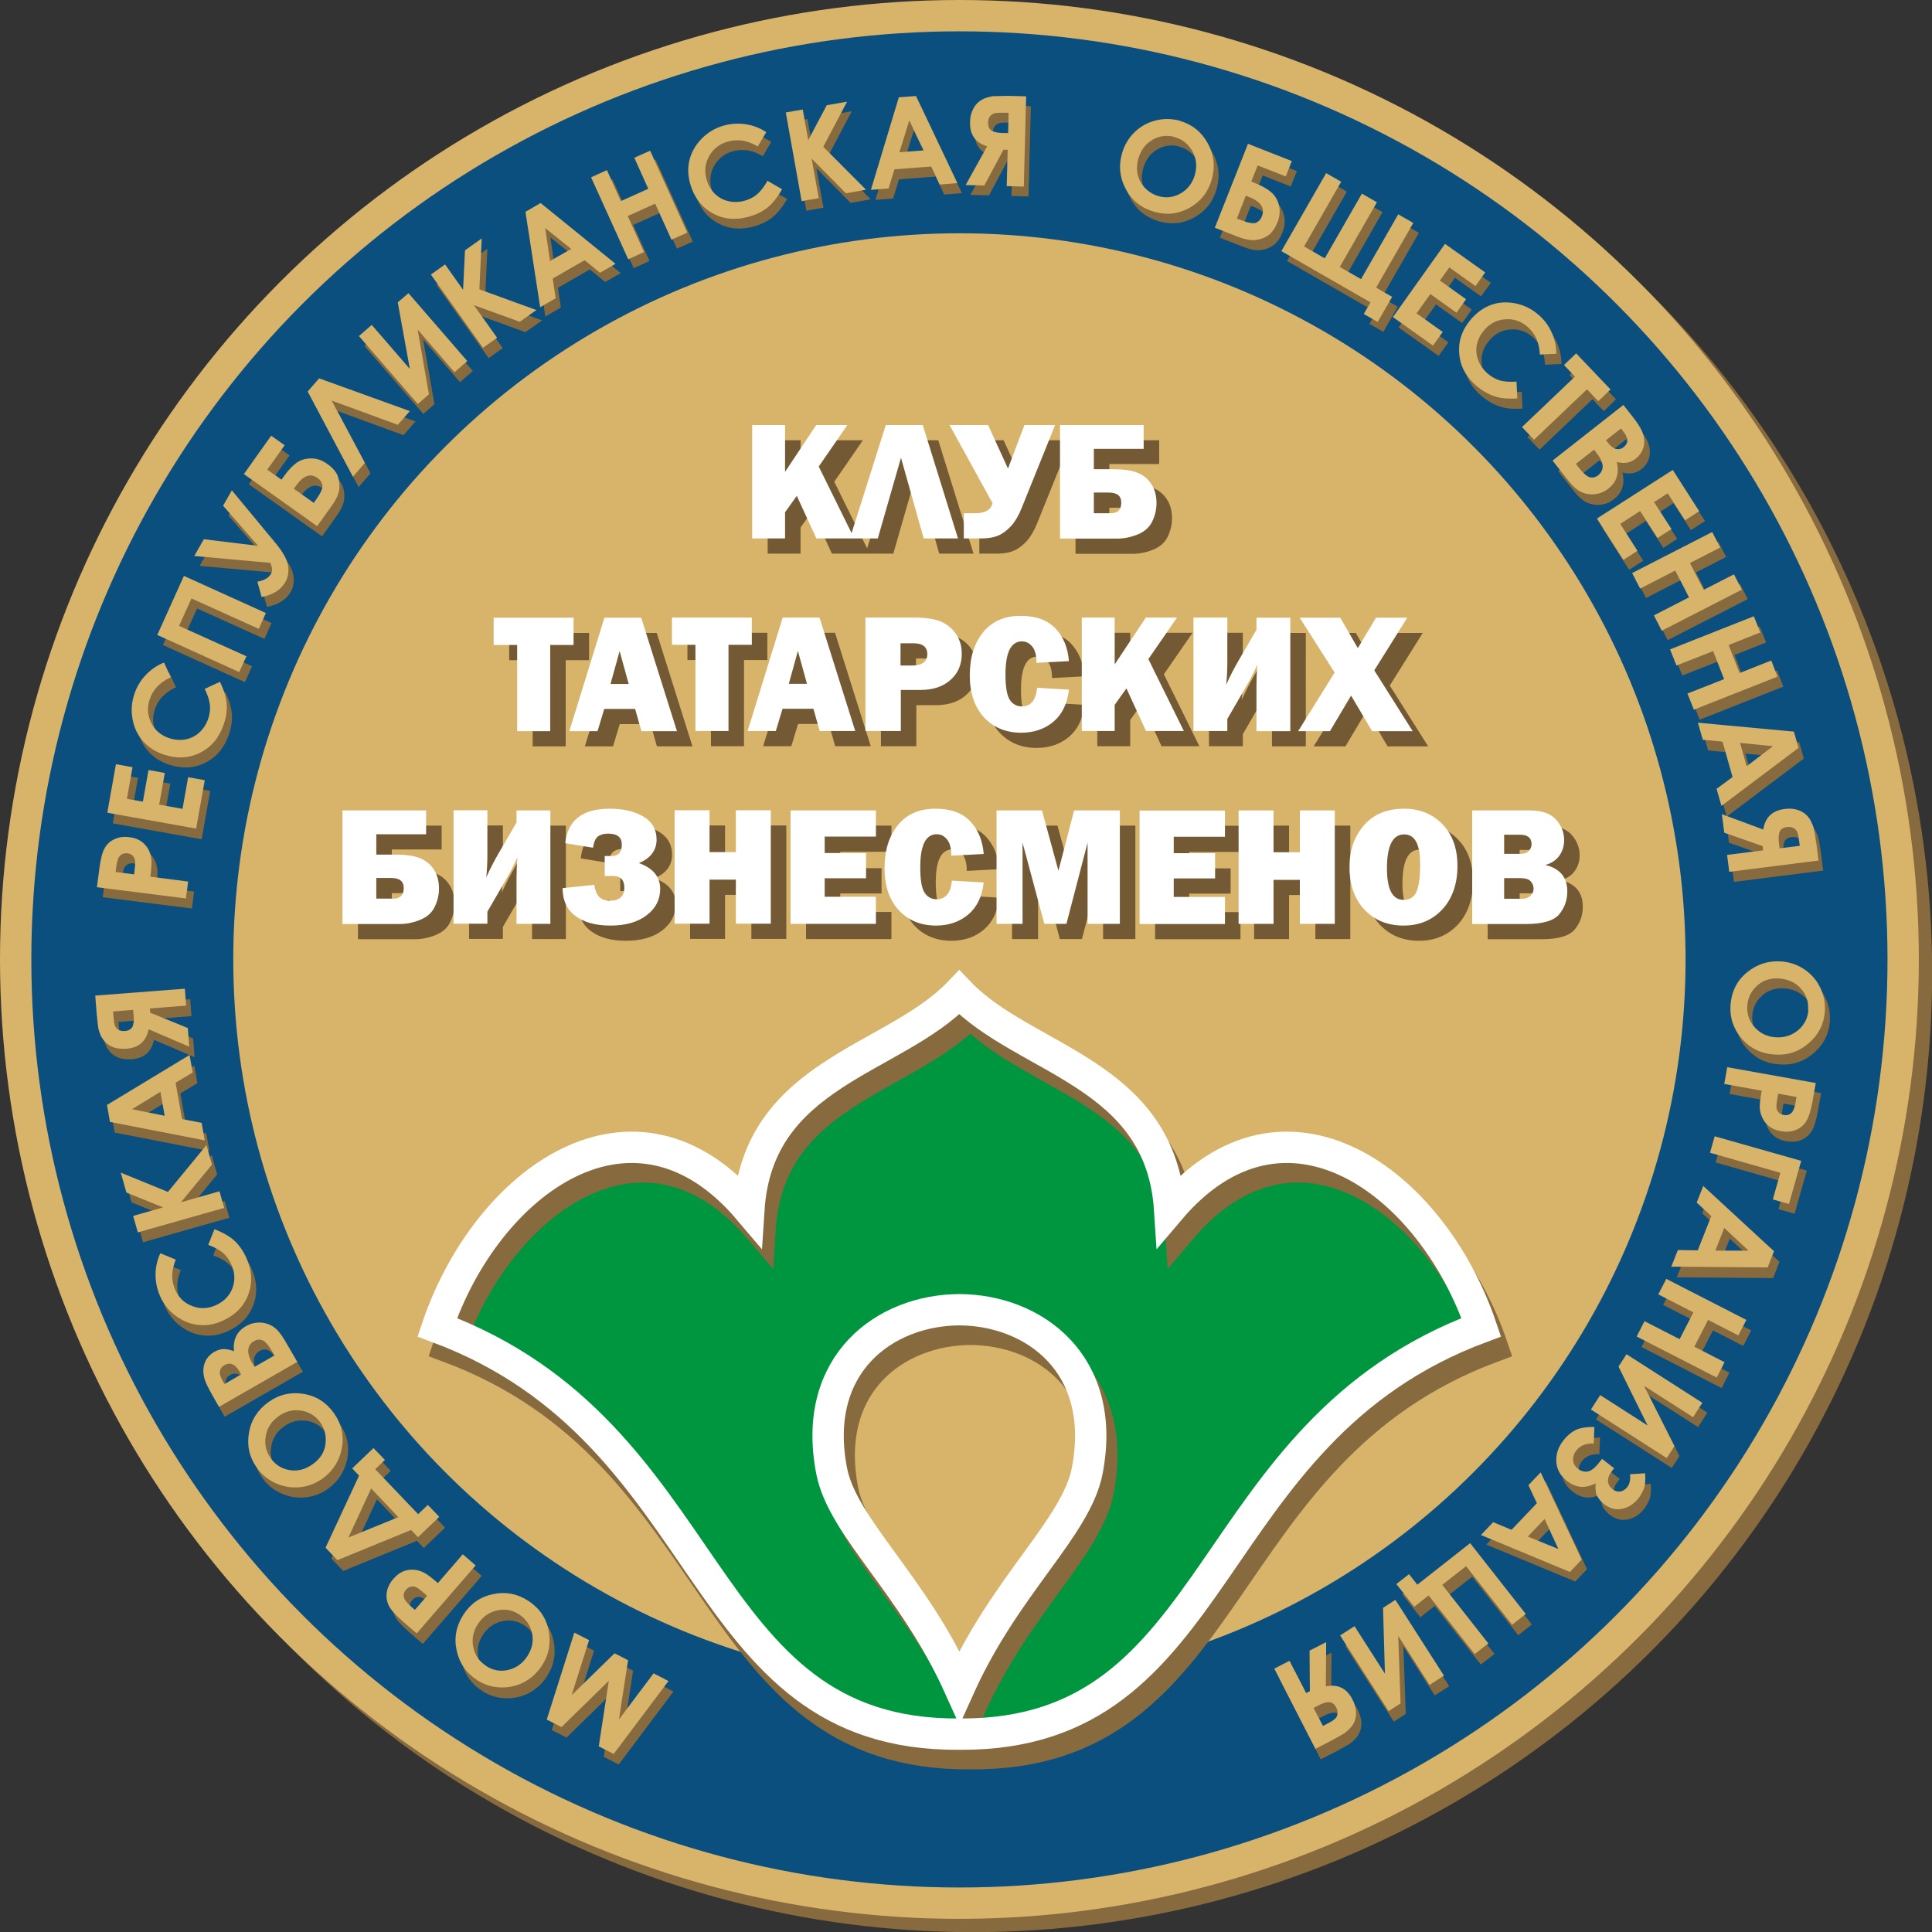
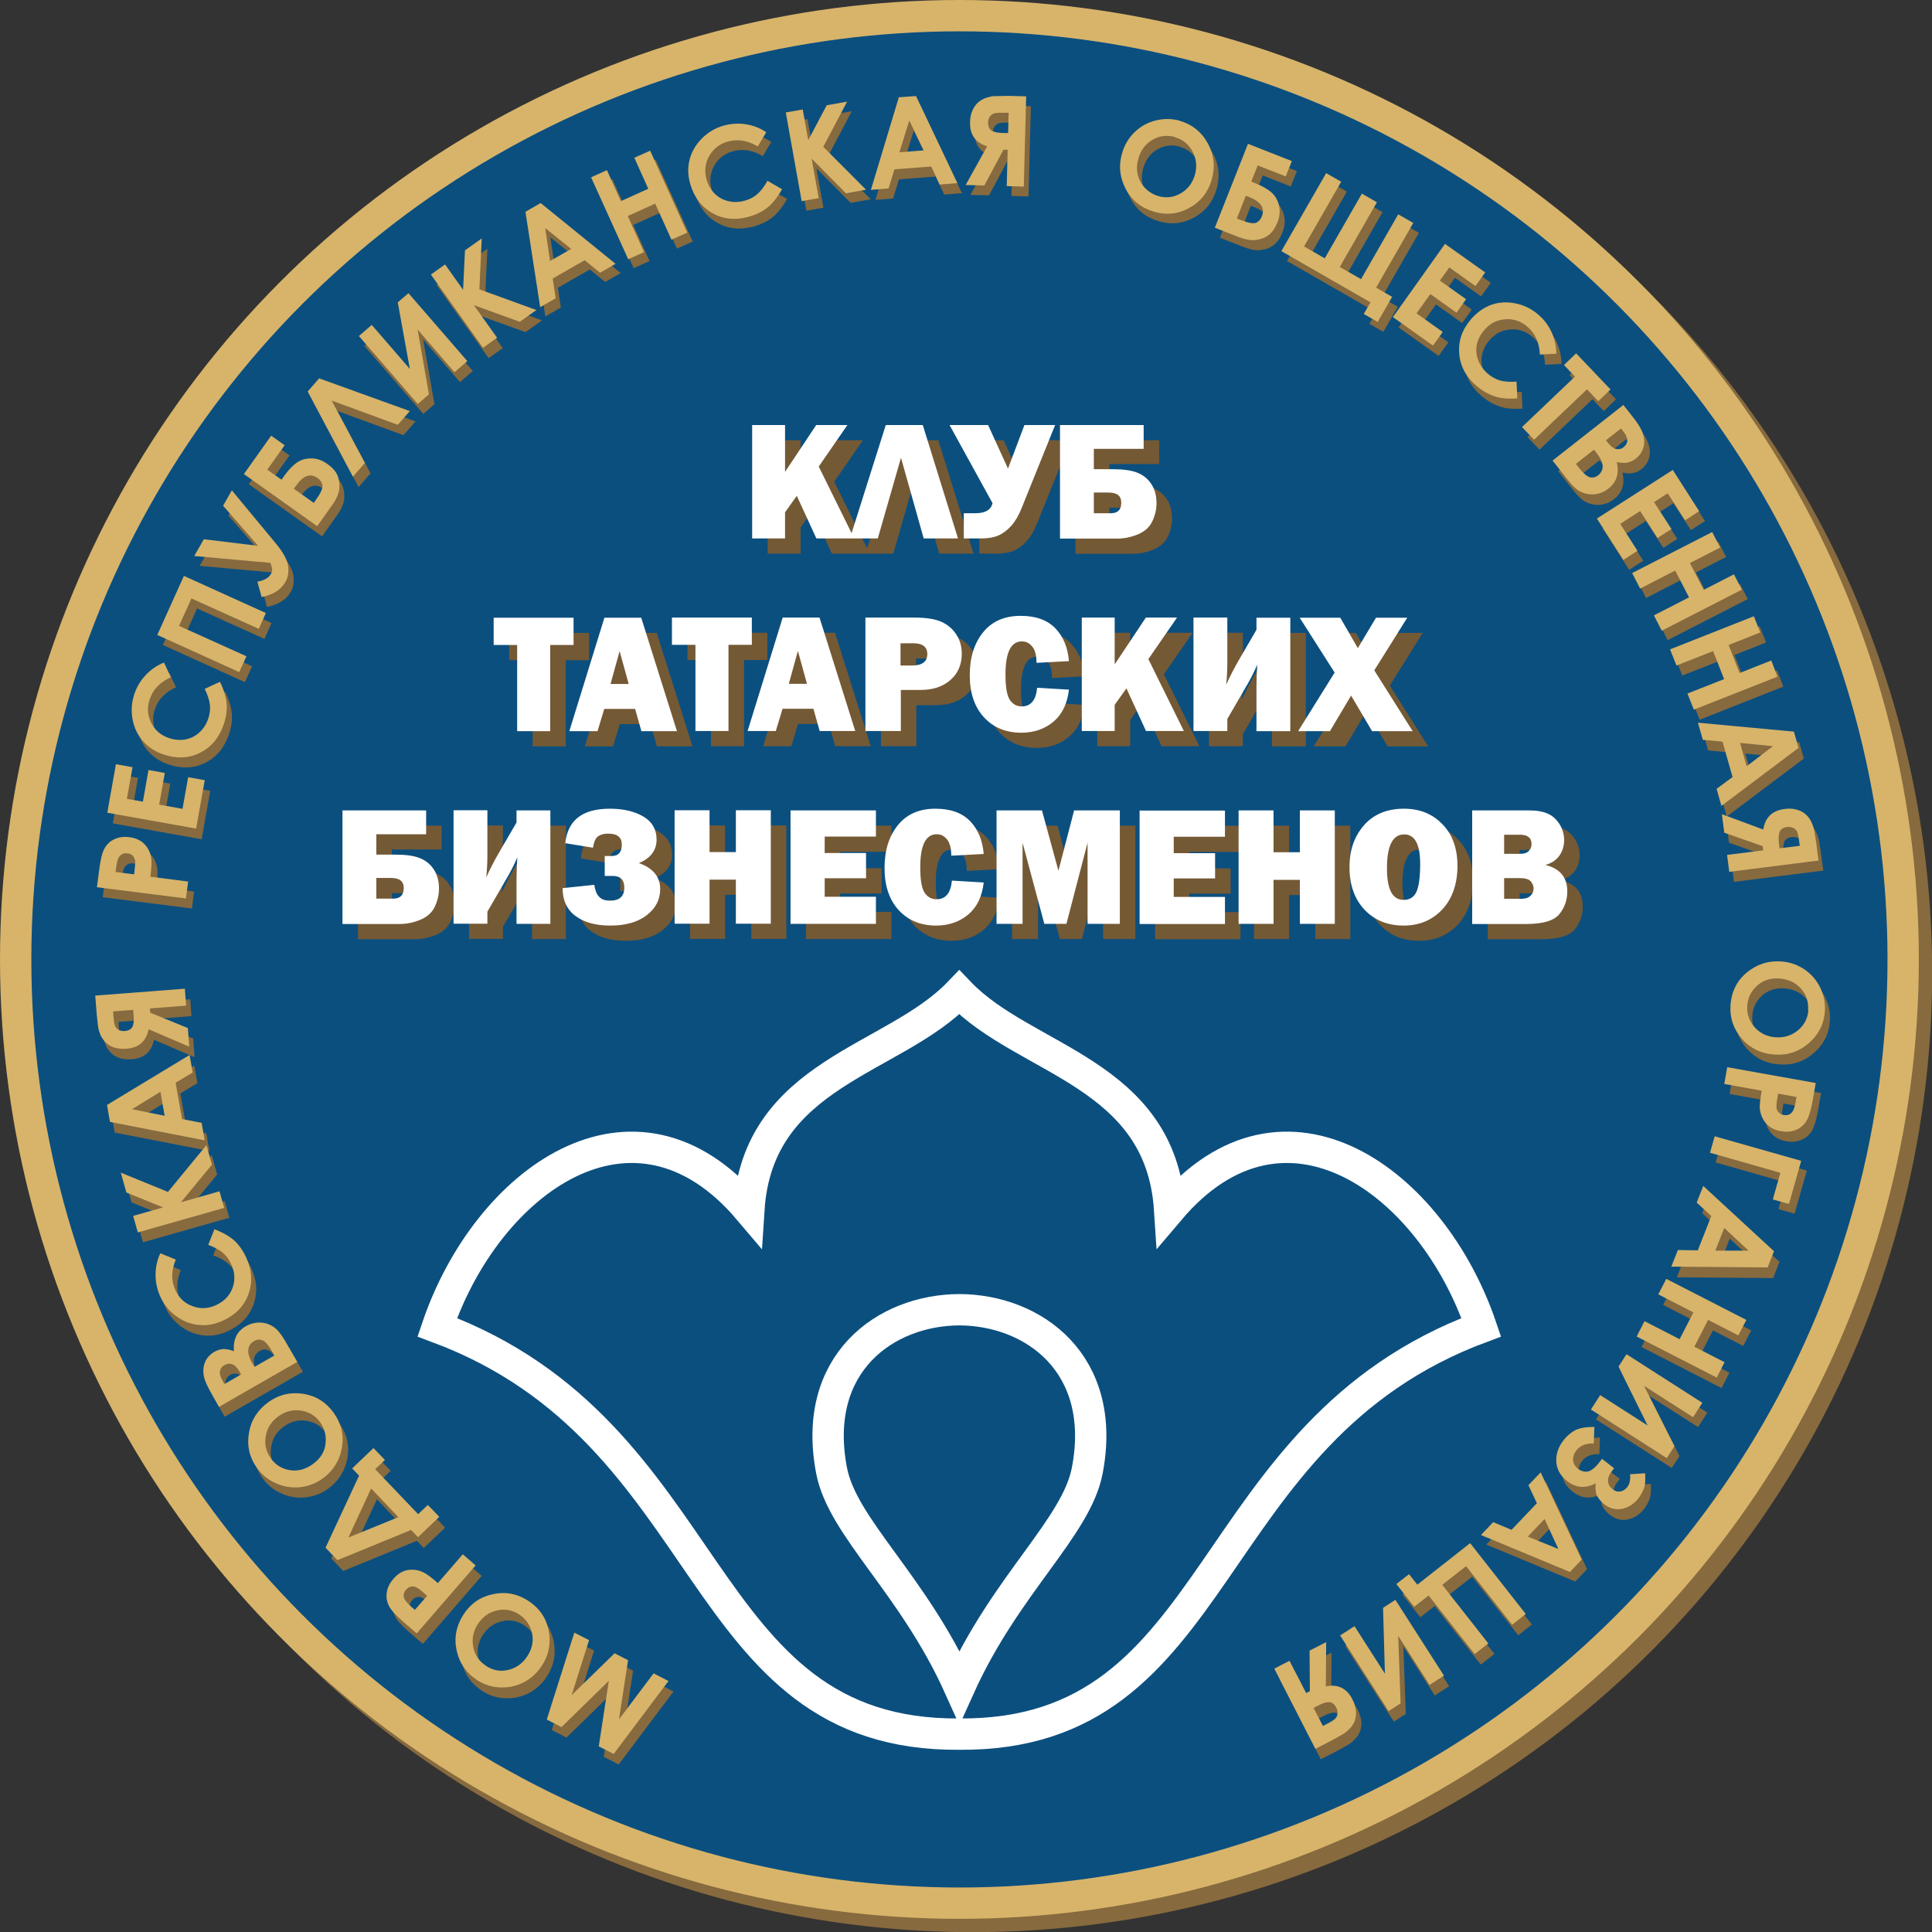
<svg xmlns="http://www.w3.org/2000/svg" id="_Слой_1" data-name="Слой 1" viewBox="0 0 123.32 123.32">
  <rect x="0" y="0" width="123.32" height="123.32" fill="#333333" stroke="none" />
  <defs>
    <style> .cls-1 { fill: #fff; } .cls-2 { stroke: #876a3e; } .cls-2, .cls-3, .cls-4, .cls-5 { stroke-miterlimit: 22.93; stroke-width: 2px; } .cls-2, .cls-4, .cls-5 { fill: none; } .cls-6 { fill: #876a3e; } .cls-3 { fill: #0b4f7f; } .cls-3, .cls-4 { stroke: #d7b46a; } .cls-7 { fill: #d7b46a; } .cls-8 { fill: #745935; } .cls-5 { stroke: #fff; } .cls-9 { fill: #00963f; fill-rule: evenodd; } </style>
  </defs>
  <circle class="cls-2" cx="61.8" cy="62.09" r="45.35" transform="translate(-9.69 112.72) rotate(-80.44)" />
  <circle class="cls-2" cx="62.09" cy="62.09" r="60.24" />
  <circle class="cls-3" cx="61.24" cy="61.24" r="60.24" />
-   <circle class="cls-7" cx="61.24" cy="61.24" r="45.35" />
-   <circle class="cls-4" cx="61.24" cy="61.24" r="45.35" />
-   <path class="cls-9" d="m61.95,111.94c-17.15.14-15.2-19.23-33.33-25.97,3.16-9.32,12.55-16.17,19.89-7.51.57-8.78,9.25-9.49,13.43-13.86,4.18,4.38,12.86,5.09,13.43,13.86,7.34-8.66,16.73-1.81,19.89,7.51-18.13,6.74-16.18,26.11-33.33,25.97Zm0-27.09c-4.74.02-9.47,3.44-8.16,10.27.7,3.64,5.2,7.24,8.16,13.81,2.96-6.56,7.46-10.17,8.16-13.81,1.31-6.82-3.42-10.25-8.16-10.27Z" />
-   <path class="cls-2" d="m61.95,111.94c-17.15.14-15.2-19.23-33.33-25.97,3.16-9.32,12.55-16.17,19.89-7.51.57-8.78,9.25-9.49,13.43-13.86,4.18,4.38,12.86,5.09,13.43,13.86,7.34-8.66,16.73-1.81,19.89,7.51-18.13,6.74-16.18,26.11-33.33,25.97Zm0-27.09c-4.74.02-9.47,3.44-8.16,10.27.7,3.64,5.2,7.24,8.16,13.81,2.96-6.56,7.46-10.17,8.16-13.81,1.31-6.82-3.42-10.25-8.16-10.27Z" />
  <path class="cls-8" d="m97,58.34h1.09c.27,0,.47-.07.6-.2.13-.13.19-.28.19-.45s-.06-.32-.18-.46c-.12-.14-.35-.21-.68-.21h-1.02v1.32Zm0-2.87h1.04c.26,0,.44-.07.55-.2.11-.13.16-.27.16-.42,0-.4-.25-.6-.75-.6h-1v1.22Zm-2.04,4.47v-7.24h3.68c.76,0,1.32.19,1.67.58.35.39.52.83.52,1.32,0,.36-.1.69-.3.98-.2.29-.5.49-.9.6.94.23,1.4.79,1.4,1.69,0,.54-.16,1.02-.5,1.44-.33.42-1.04.64-2.12.64h-3.45Zm-4.38-1.53c.38,0,.65-.16.81-.49.16-.33.25-.93.25-1.8,0-1.26-.34-1.89-1.02-1.89-.73,0-1.1.72-1.1,2.16,0,1.35.35,2.02,1.06,2.02Zm0,1.64c-1.02,0-1.85-.34-2.49-1.01-.64-.67-.96-1.58-.96-2.71s.31-1.97.92-2.68c.61-.7,1.47-1.06,2.55-1.06,1.01,0,1.83.33,2.47,1,.64.66.95,1.55.95,2.66s-.32,2.07-.96,2.76c-.64.69-1.47,1.04-2.48,1.04Zm-4.39-7.35v7.24h-2.23v-2.81h-1.68v2.81h-2.23v-7.24h2.23v2.67h1.68v-2.67h2.23Zm-7.01,5.52v1.73h-5.45v-7.24h5.45v1.67h-3.27v1.05h2.64v1.61h-2.64v1.18h3.27Zm-6.71-5.52v7.24h-2.06v-5.18l-1.35,5.18h-1.41l-1.39-5.18v5.18h-1.66v-7.24h2.9l1.05,3.85,1-3.85h2.92Zm-10.72,4.48l2.03.12c-.1.88-.42,1.56-.98,2.04-.56.47-1.25.71-2.06.71-.98,0-1.78-.33-2.38-.98-.6-.65-.91-1.55-.91-2.69s.29-2.05.86-2.75c.57-.7,1.37-1.04,2.39-1.04.96,0,1.69.26,2.21.79.51.53.8,1.23.87,2.1l-2.07.11c0-.48-.09-.83-.28-1.05-.18-.22-.4-.32-.65-.32-.7,0-1.05.7-1.05,2.11,0,.79.09,1.33.27,1.61.18.28.44.43.77.43.58,0,.91-.4.98-1.19Zm-4.85,1.03v1.73h-5.45v-7.24h5.45v1.67h-3.27v1.05h2.64v1.61h-2.64v1.18h3.27Zm-6.71-5.52v7.24h-2.23v-2.81h-1.68v2.81h-2.23v-7.24h2.23v2.67h1.68v-2.67h2.23Zm-13.29,4.97l2.02-.21c.06.36.16.62.32.77.15.16.38.24.68.24.62,0,.92-.28.92-.84,0-.49-.25-.74-.75-.74h-.5v-1.27h.44c.43,0,.65-.24.65-.73,0-.47-.29-.7-.88-.7-.26,0-.47.06-.63.17-.16.11-.27.35-.33.73l-1.77-.29c.16-1.47,1.1-2.2,2.84-2.2.85,0,1.56.16,2.13.49.57.33.86.83.86,1.49s-.38,1.19-1.13,1.49c.9.32,1.36.87,1.36,1.66,0,.66-.28,1.22-.85,1.66-.56.44-1.34.67-2.33.67-.93,0-1.67-.2-2.22-.61-.55-.4-.83-1-.83-1.78Zm-4.8,1.51v.76h-2.16v-7.24h2.16v2.9c0,.39-.02.84-.07,1.38.26-.58.53-1.09.79-1.54l1.14-1.96v-.77h2.16v7.24h-2.16v-2.87c0-.41.02-.87.05-1.37-.21.49-.47,1-.79,1.53l-1.13,1.95Zm-7.09-.84h1.08c.45,0,.67-.22.67-.67s-.27-.65-.82-.65h-.93v1.32Zm-2.16,1.61v-7.24h5.34v1.52h-3.18v1.3h1.2c.67,0,1.19.07,1.57.22.38.15.68.39.9.73.22.33.33.74.33,1.22,0,.4-.09.78-.27,1.16-.18.38-.49.65-.92.83-.44.18-.88.27-1.32.27h-3.65Zm67.97-19.55l-2.11,3.37,2.45,3.88h-2.59l-1.34-2.27-1.35,2.27h-2.03l2.33-3.74-2.23-3.5h2.59l1.12,1.94,1.16-1.94h2Zm-11.49,6.48v.76h-2.16v-7.24h2.16v2.9c0,.39-.02.84-.07,1.38.26-.58.53-1.09.79-1.54l1.14-1.96v-.77h2.16v7.24h-2.16v-2.87c0-.41.02-.87.05-1.37-.21.49-.47,1-.79,1.53l-1.13,1.95Zm-2.76.76h-2.43l-1.25-2.72-.75,1.05v1.67h-2.1v-7.24h2.1v2.99l1.99-2.99h1.99l-1.83,2.65,2.27,4.6Zm-9.38-2.76l2.03.12c-.1.89-.42,1.56-.98,2.04-.56.47-1.25.71-2.06.71-.98,0-1.78-.33-2.38-.98-.6-.65-.91-1.55-.91-2.69s.29-2.05.86-2.75c.57-.7,1.37-1.04,2.39-1.04.96,0,1.69.26,2.21.79.51.53.8,1.23.87,2.1l-2.07.11c0-.48-.09-.83-.28-1.05-.18-.22-.4-.32-.65-.32-.7,0-1.05.7-1.05,2.11,0,.79.09,1.33.27,1.61.18.28.44.43.77.43.58,0,.91-.4.98-1.19Zm-8.73-1.42h.74c.65,0,.98-.24.98-.73,0-.46-.3-.69-.9-.69h-.81v1.42Zm.03,1.55v2.63h-2.26v-7.24h3.09c.77,0,1.36.09,1.76.27.4.18.72.45.95.81.24.36.35.77.35,1.23,0,.69-.24,1.25-.72,1.67-.48.43-1.12.64-1.92.64h-1.26Zm-7.15-.38h1.16l-.58-2.1-.58,2.1Zm1.97,3.01l-.4-1.42h-1.97l-.43,1.42h-1.8l2.24-7.24h2.35l2.28,7.24h-2.27Zm-5.82-5.5v5.5h-2.11v-5.5h-1.5v-1.74h5.1v1.74h-1.5Zm-7.53,2.5h1.16l-.58-2.1-.58,2.1Zm1.97,3.01l-.4-1.42h-1.97l-.43,1.42h-1.8l2.24-7.24h2.35l2.28,7.24h-2.27Zm-5.82-5.5v5.5h-2.11v-5.5h-1.5v-1.74h5.1v1.74h-1.5Zm34.7-8.41h1.08c.44,0,.67-.22.67-.67s-.27-.65-.82-.65h-.93v1.32Zm-2.16,1.61v-7.24h5.34v1.52h-3.18v1.3h1.2c.67,0,1.19.07,1.57.22.38.15.68.39.9.73.22.33.33.74.33,1.22,0,.4-.09.78-.27,1.16-.18.38-.49.65-.92.83-.44.18-.88.27-1.32.27h-3.65Zm-4.3-2.24l-2.75-5h2.46l1.27,2.78,1.05-2.78h1.96l-2.13,5.28c-.19.48-.41.86-.66,1.14-.25.28-.52.49-.81.62-.29.13-.67.2-1.11.2h-1.12v-1.61h.74c.62,0,.99-.21,1.09-.63Zm-7.33,2.24h-1.78l2.29-7.24h2.36l2.25,7.24h-2.19l-1.45-5.15-1.48,5.15Zm-1.49,0h-2.43l-1.25-2.72-.75,1.05v1.67h-2.1v-7.24h2.1v2.99l1.99-2.99h1.99l-1.83,2.65,2.27,4.6Z" />
  <path class="cls-1" d="m96.01,57.37h1.09c.27,0,.47-.07.6-.2.13-.13.19-.28.19-.45s-.06-.32-.18-.46c-.12-.14-.35-.21-.68-.21h-1.02v1.32Zm0-2.87h1.04c.26,0,.44-.07.55-.2.11-.13.16-.27.16-.42,0-.4-.25-.6-.75-.6h-1v1.22Zm-2.04,4.47v-7.24h3.68c.76,0,1.32.19,1.67.58.35.39.52.83.52,1.32,0,.36-.1.69-.3.98-.2.29-.5.49-.9.6.94.23,1.4.79,1.4,1.69,0,.54-.16,1.02-.5,1.44-.33.42-1.04.64-2.12.64h-3.45Zm-4.38-1.53c.38,0,.65-.16.81-.49.16-.33.25-.93.25-1.8,0-1.26-.34-1.89-1.02-1.89-.73,0-1.1.72-1.1,2.16,0,1.35.35,2.02,1.06,2.02Zm0,1.64c-1.02,0-1.85-.34-2.49-1.01-.64-.68-.96-1.58-.96-2.71s.31-1.97.92-2.68c.61-.7,1.47-1.06,2.55-1.06,1.01,0,1.83.33,2.47,1,.64.66.95,1.55.95,2.66s-.32,2.07-.96,2.76c-.64.69-1.47,1.04-2.48,1.04Zm-4.39-7.35v7.24h-2.23v-2.81h-1.68v2.81h-2.23v-7.24h2.23v2.67h1.68v-2.67h2.23Zm-7.01,5.52v1.73h-5.45v-7.24h5.45v1.67h-3.27v1.05h2.64v1.61h-2.64v1.18h3.27Zm-6.71-5.52v7.24h-2.06v-5.18l-1.35,5.18h-1.41l-1.39-5.18v5.18h-1.66v-7.24h2.9l1.05,3.85,1-3.85h2.92Zm-10.72,4.48l2.03.12c-.1.89-.42,1.56-.98,2.04-.56.47-1.25.71-2.06.71-.98,0-1.78-.33-2.38-.98-.6-.65-.91-1.55-.91-2.69s.29-2.05.86-2.75c.57-.7,1.37-1.04,2.39-1.04.96,0,1.69.26,2.21.79.51.53.8,1.23.87,2.1l-2.07.11c0-.48-.09-.83-.28-1.05-.18-.22-.4-.32-.65-.32-.7,0-1.05.7-1.05,2.11,0,.79.09,1.33.27,1.61.18.28.44.43.77.43.58,0,.91-.4.98-1.19Zm-4.85,1.03v1.73h-5.45v-7.24h5.45v1.67h-3.27v1.05h2.64v1.61h-2.64v1.18h3.27Zm-6.71-5.52v7.24h-2.23v-2.81h-1.68v2.81h-2.23v-7.24h2.23v2.67h1.68v-2.67h2.23Zm-13.29,4.97l2.02-.21c.06.36.16.62.32.77.15.16.38.24.68.24.62,0,.92-.28.92-.84,0-.49-.25-.74-.75-.74h-.5v-1.27h.44c.43,0,.65-.24.65-.73,0-.47-.29-.7-.88-.7-.26,0-.47.06-.63.17-.16.11-.27.35-.33.73l-1.77-.29c.16-1.47,1.1-2.2,2.84-2.2.85,0,1.56.16,2.13.49.57.33.86.83.86,1.49s-.38,1.19-1.13,1.49c.9.32,1.36.87,1.36,1.66,0,.66-.28,1.22-.85,1.66-.56.44-1.34.67-2.33.67-.93,0-1.67-.2-2.22-.61-.55-.4-.83-1-.83-1.78Zm-4.8,1.51v.76h-2.16v-7.24h2.16v2.9c0,.39-.02.84-.07,1.38.26-.58.53-1.09.79-1.54l1.14-1.96v-.77h2.16v7.24h-2.16v-2.87c0-.41.02-.87.05-1.37-.21.49-.47,1-.79,1.53l-1.13,1.95Zm-7.09-.84h1.08c.44,0,.67-.22.67-.67s-.27-.65-.82-.65h-.93v1.32Zm-2.16,1.61v-7.24h5.34v1.52h-3.18v1.3h1.2c.67,0,1.19.07,1.57.22.38.15.68.39.9.73.22.33.33.74.33,1.22,0,.4-.09.78-.27,1.16-.18.38-.49.65-.92.83-.44.18-.88.27-1.32.27h-3.65Zm67.97-19.55l-2.11,3.37,2.45,3.88h-2.59l-1.34-2.27-1.35,2.27h-2.03l2.33-3.74-2.23-3.5h2.59l1.12,1.94,1.16-1.94h2.01Zm-11.49,6.48v.76h-2.16v-7.24h2.16v2.9c0,.39-.02.84-.07,1.38.26-.58.53-1.09.79-1.54l1.14-1.96v-.77h2.16v7.24h-2.16v-2.87c0-.41.02-.87.05-1.37-.21.49-.47,1-.79,1.53l-1.13,1.95Zm-2.76.76h-2.43l-1.25-2.72-.75,1.05v1.67h-2.1v-7.24h2.1v2.99l1.99-2.99h1.99l-1.83,2.65,2.27,4.6Zm-9.38-2.76l2.03.12c-.1.88-.42,1.56-.98,2.04-.56.47-1.25.71-2.06.71-.98,0-1.78-.33-2.38-.98-.6-.65-.91-1.55-.91-2.69s.29-2.05.86-2.75c.57-.7,1.37-1.04,2.39-1.04.96,0,1.69.26,2.21.79.51.53.8,1.23.87,2.1l-2.07.11c0-.48-.09-.83-.28-1.05-.18-.22-.4-.32-.65-.32-.7,0-1.05.7-1.05,2.11,0,.79.09,1.33.27,1.61.18.28.44.43.77.43.58,0,.91-.4.98-1.19Zm-8.73-1.42h.74c.65,0,.98-.24.98-.73,0-.46-.3-.69-.9-.69h-.81v1.42Zm.03,1.55v2.63h-2.26v-7.24h3.09c.77,0,1.36.09,1.76.27.4.18.72.45.95.81.24.36.35.77.35,1.23,0,.69-.24,1.25-.72,1.67-.48.43-1.12.64-1.92.64h-1.26Zm-7.15-.38h1.16l-.58-2.1-.58,2.1Zm1.97,3.01l-.4-1.42h-1.97l-.43,1.42h-1.8l2.24-7.24h2.35l2.28,7.24h-2.27Zm-5.82-5.5v5.5h-2.11v-5.5h-1.5v-1.74h5.1v1.74h-1.5Zm-7.53,2.5h1.16l-.58-2.1-.58,2.1Zm1.97,3.01l-.4-1.42h-1.97l-.43,1.42h-1.8l2.24-7.24h2.35l2.28,7.24h-2.27Zm-5.82-5.5v5.5h-2.11v-5.5h-1.5v-1.74h5.1v1.74h-1.5Zm34.7-8.41h1.08c.45,0,.67-.22.67-.67s-.27-.65-.82-.65h-.93v1.32Zm-2.16,1.61v-7.24h5.34v1.52h-3.18v1.3h1.2c.67,0,1.19.07,1.57.22.38.15.68.39.9.73.22.33.33.74.33,1.22,0,.4-.09.78-.27,1.16-.18.38-.49.65-.92.83-.44.18-.88.27-1.32.27h-3.65Zm-4.3-2.24l-2.75-5h2.46l1.27,2.78,1.05-2.78h1.96l-2.13,5.28c-.19.48-.41.86-.66,1.14-.25.28-.52.49-.81.62-.29.13-.67.2-1.11.2h-1.12v-1.61h.74c.62,0,.99-.21,1.09-.63Zm-7.33,2.24h-1.78l2.29-7.24h2.36l2.25,7.24h-2.19l-1.45-5.15-1.48,5.15Zm-1.49,0h-2.43l-1.25-2.72-.75,1.05v1.67h-2.1v-7.24h2.1v2.99l1.99-2.99h1.99l-1.83,2.65,2.27,4.6Z" />
  <path class="cls-5" d="m61.24,110.69c-17.15.14-15.2-19.23-33.33-25.97,3.16-9.32,12.55-16.17,19.89-7.51.57-8.78,9.25-9.49,13.43-13.86,4.18,4.38,12.86,5.09,13.43,13.86,7.34-8.66,16.73-1.81,19.89,7.51-18.13,6.74-16.18,26.11-33.33,25.97Zm0-27.09c-4.74.02-9.47,3.44-8.16,10.27.7,3.64,5.2,7.24,8.16,13.81,2.96-6.56,7.46-10.17,8.16-13.81,1.31-6.82-3.42-10.25-8.16-10.27Z" />
  <path class="cls-6" d="m99.82,99.5l-.89-1.93-1.07,1.12,1.97.8Zm1.49.65l-.76.8-5.68-2.36.78-.82,1.17.49,1.62-1.7-.54-1.15.78-.82,2.62,5.57Zm.79-7.33c-.5-.02-.86.12-1.11.43-.16.2-.23.41-.22.63.02.22.12.4.31.55.19.15.39.21.61.18.22-.03.48-.23.78-.62l.15-.19.77.6-.14.18c-.18.23-.26.44-.25.64.01.2.11.37.28.51.16.13.33.18.5.15.17-.02.32-.12.45-.28.15-.19.21-.46.18-.82l.96-.06c.03.46,0,.81-.1,1.03-.1.22-.2.41-.32.56-.29.37-.64.59-1.05.68-.41.08-.8-.02-1.16-.31-.16-.13-.3-.28-.41-.46-.11-.18-.15-.46-.12-.86-.65.35-1.26.3-1.83-.15-.42-.33-.65-.74-.68-1.22-.03-.48.12-.95.47-1.39.22-.28.47-.49.74-.63.28-.14.68-.21,1.22-.21l-.04,1.03Zm4.61.88l-4.84-3.1.59-.92,3.03,1.94-1.86-3.76.51-.79,4.84,3.1-.59.92-3.13-2,1.94,3.85-.49.76Zm5.07-8.78l-.51.99-1.93-.99-.88,1.71,1.93.99-.5.98-5.11-2.62.5-.98,2.24,1.15.88-1.71-2.24-1.15.51-.99,5.11,2.62Zm.18-4.41l-1.55-1.45-.57,1.45h2.12Zm1.62.05l-.4,1.02-6.15-.05.42-1.06,1.27.02.86-2.19-.93-.86.42-1.06,4.53,4.18Zm1.75-5.84l-.78,2.75-1.03-.29.48-1.7-4.49-1.28.3-1.05,5.53,1.57Zm-1.49-4.27l-.06.34c-.05.27-.06.46-.04.58.02.11.07.21.15.28.08.08.18.13.31.15.22.04.39-.02.52-.17.1-.11.18-.33.24-.67l.05-.31-1.17-.21Zm2.4-.68l-.2,1.14c-.11.62-.25,1.05-.41,1.31-.16.25-.39.44-.67.55-.28.11-.6.14-.96.07-.4-.07-.7-.23-.93-.49-.22-.25-.36-.57-.4-.94-.02-.22.02-.6.12-1.15l-2.39-.43.19-1.07,5.65,1.01Zm-.51-4.66c.04-.53-.11-.99-.45-1.37-.34-.39-.8-.6-1.36-.65-.63-.05-1.15.14-1.55.56-.32.33-.49.72-.52,1.18-.04.51.12.97.46,1.36.35.39.79.61,1.34.65.55.04,1.02-.11,1.43-.44.41-.34.63-.77.67-1.29Zm1.07.1c-.06.81-.41,1.48-1.04,2.02-.63.54-1.37.78-2.21.71-.84-.06-1.52-.4-2.06-1.02-.53-.62-.77-1.34-.71-2.16.07-.86.42-1.55,1.06-2.07.64-.52,1.37-.75,2.18-.69.55.04,1.04.21,1.48.51.44.3.78.69,1.01,1.17.23.48.33.99.29,1.53Zm-2.91-10.42l1.29-.16-.04-.3c-.03-.27-.08-.47-.12-.58-.05-.11-.13-.2-.25-.26-.12-.06-.25-.08-.41-.06-.23.03-.39.13-.46.29-.07.16-.09.41-.05.74l.04.34Zm2.49.78l-5.7.72-.14-1.08,2.3-.29-.03-.27-2.45-.86-.15-1.18,2.64.98c.12-.77.57-1.21,1.35-1.31.28-.04.53-.03.74.03.22.05.41.14.57.27.16.13.29.28.38.47.09.18.15.33.18.44.03.11.08.43.16.94l.15,1.15Zm-2.86-7.26l-2.11-.21.42,1.49,1.69-1.29Zm1.32-.95l.3,1.06-4.92,3.7-.31-1.09,1.02-.75-.64-2.26-1.26-.12-.31-1.09,6.13.57Zm-2.52-7.38l.41,1.03-2.02.8.7,1.79,2.02-.8.4,1.03-5.34,2.11-.41-1.03,2.34-.92-.7-1.79-2.34.92-.41-1.03,5.34-2.11Zm-2.65-5.42l.51.99-1.93.99.88,1.71,1.93-.99.5.98-5.11,2.62-.5-.98,2.24-1.15-.88-1.71-2.24,1.15-.51-.99,5.11-2.62Zm-2.53-3.94l1.69,2.64-.9.58-1.11-1.72-.87.56,1.11,1.72-.89.57-1.11-1.72-1.27.82,1.1,1.72-.9.58-1.69-2.64,4.84-3.1Zm-5.03-1.25l-1.16.91.17.22c.28.36.52.57.71.63.19.05.37.01.54-.12.19-.15.29-.35.29-.58,0-.24-.14-.53-.41-.87l-.14-.18Zm1.72-1.35l-.96.75.15.19c.17.21.34.34.51.37.17.03.33,0,.48-.13.14-.11.22-.25.22-.41,0-.16-.07-.35-.23-.55l-.18-.23Zm-4.37,2.05l4.52-3.55.56.71c.33.41.54.74.63.97.14.33.18.65.11.96-.07.31-.23.57-.5.78-.17.14-.36.22-.55.26-.2.04-.42.02-.67-.04.09.38.08.7-.01.98-.09.28-.27.52-.54.73-.25.2-.54.31-.85.35-.31.03-.6-.02-.87-.14-.27-.13-.54-.37-.83-.74l-1-1.27Zm1.5-6.88l2.19,2.3-.78.75-.72-.76-3.38,3.22-.77-.8,3.38-3.22-.7-.74.78-.75Zm-1.28.04l-1.06.05c-.03-.76-.3-1.35-.79-1.77-.41-.36-.89-.52-1.42-.48-.53.04-.97.26-1.33.68-.25.29-.41.6-.48.93-.07.33-.04.66.08.99.12.33.32.61.6.86.24.21.5.35.77.44.28.08.64.11,1.08.08l.05,1.07c-.59.04-1.08,0-1.47-.14-.39-.13-.77-.35-1.14-.66-.68-.58-1.04-1.28-1.1-2.08-.06-.8.2-1.54.78-2.2.38-.43.81-.73,1.29-.9.49-.17,1-.19,1.54-.08.54.11,1.02.35,1.45.72.36.31.64.68.84,1.12.2.44.3.9.3,1.39Zm-7.08-7l2.56,1.82-.62.87-1.67-1.19-.6.84,1.67,1.19-.61.86-1.67-1.19-.88,1.23,1.67,1.19-.62.87-2.56-1.82,3.33-4.68Zm-5.36,2.21l2.37-4.13.96.55-2.37,4.13,1.02.59-.92,1.6-.89-.51.43-.74-5.69-3.27,2.86-4.98.96.55-2.37,4.13,1.32.76,2.37-4.13.96.55-2.37,4.13,1.36.78Zm-7.4-5.3l-.57,1.45.26.1c.47.18.79.24.96.17.17-.07.3-.21.38-.42.2-.52-.07-.93-.81-1.22l-.21-.08Zm-1.97,2.02l2.11-5.34,2.8,1.1-.39.98-1.79-.7-.41,1.03.22.09c.45.18.8.37,1.05.59.25.21.41.49.5.84.08.35.05.71-.1,1.09-.15.37-.34.64-.57.81-.23.17-.5.27-.81.31-.31.04-.68-.03-1.12-.2l-1.5-.59Zm-2.55-5.8c-.51-.14-.99-.09-1.44.17-.45.26-.75.66-.91,1.21-.17.61-.09,1.16.24,1.64.26.37.61.62,1.05.75.5.14.97.08,1.42-.18.45-.26.75-.66.9-1.18.15-.53.1-1.02-.15-1.49-.25-.46-.62-.77-1.13-.91Zm.31-1.03c.78.22,1.37.7,1.77,1.42.4.73.49,1.5.26,2.31-.23.81-.7,1.41-1.41,1.81-.71.4-1.47.49-2.26.26-.83-.24-1.44-.72-1.82-1.45-.39-.73-.47-1.49-.24-2.28.15-.53.42-.98.8-1.35.38-.37.83-.62,1.35-.75.52-.13,1.04-.12,1.56.02Zm-10.98.8l.03-1.3h-.3c-.27-.01-.47,0-.59.03-.12.03-.22.1-.3.2-.08.11-.12.24-.12.4,0,.24.07.4.21.5.15.1.39.15.72.16h.34Zm1.15-2.33l-.15,5.74-1.09-.03.06-2.32h-.27s-1.22,2.28-1.22,2.28l-1.19-.03,1.37-2.47c-.75-.23-1.11-.74-1.09-1.53,0-.28.05-.52.14-.73.09-.21.2-.38.35-.52.15-.14.32-.24.52-.31.19-.06.35-.1.46-.11.11,0,.43-.01.96-.02l1.16.03Zm-7.47,1.53l-.63,2.03,1.55-.12-.92-1.91Zm-.67-1.48l1.1-.08,2.64,5.56-1.13.09-.54-1.15-2.35.18-.37,1.22-1.13.09,1.78-5.9Zm-7.21.94l1.09-.19.35,1.96,1.18-2.23,1.3-.23-1.52,2.88,2.73,2.74-1.28.23-2.19-2.21.45,2.52-1.09.19-1.01-5.65Zm-1.22,1.27l-.54.91c-.65-.39-1.29-.49-1.92-.31-.53.15-.92.46-1.18.92-.26.46-.32.96-.17,1.49.1.37.28.67.52.91.24.24.53.4.87.48.34.08.69.07,1.05-.03.31-.09.57-.22.79-.41.22-.19.44-.47.66-.86l.93.54c-.29.51-.6.9-.92,1.16-.32.26-.71.45-1.18.59-.86.24-1.64.17-2.34-.22-.7-.39-1.17-1.01-1.42-1.86-.16-.55-.17-1.08-.04-1.57.13-.5.39-.94.78-1.34.39-.39.85-.67,1.39-.82.46-.13.92-.16,1.4-.09.48.07.92.24,1.32.51Zm-11.15,2.84l1.01-.46.89,1.98,1.75-.79-.89-1.98,1.01-.46,2.37,5.23-1.01.45-1.04-2.3-1.75.79,1.04,2.3-1.01.46-2.37-5.23Zm-2.95,3.25l.31,2.1,1.35-.77-1.66-1.33Zm-1.24-1.05l.95-.55,4.78,3.88-.99.57-.98-.8-2.04,1.17.19,1.26-.99.57-.94-6.09Zm-6.02,4.08l.9-.64,1.15,1.62.12-2.52,1.07-.76-.15,3.25,3.64,1.32-1.06.75-2.93-1.06,1.48,2.08-.9.64-3.33-4.68Zm-1.45,1.16l3.76,4.34-.82.71-2.35-2.72.72,4.13-.71.62-3.76-4.34.82-.71,2.43,2.81-.77-4.25.69-.59Zm-.66,8.44l-4.23-1.55,2.12,3.98-.76.88-2.89-5.44.73-.84,5.79,2.09-.77.88Zm-6.69,4.07l1.27.9.16-.23c.29-.41.42-.71.39-.89-.03-.18-.13-.34-.31-.47-.46-.32-.92-.16-1.38.5l-.13.19Zm1.49,2.39l-4.68-3.33,1.74-2.45.86.61-1.11,1.56.91.64.14-.2c.28-.4.56-.69.82-.88.27-.19.58-.28.94-.28.36,0,.7.12,1.03.36.33.23.54.48.65.74.1.26.14.55.11.86-.04.31-.19.65-.47,1.04l-.93,1.31Zm-2.95,2.32l-4.87-.44.61-1.07,3.46.42-2.23-2.56.56-.98,2.8,3.38c.48.58.74,1.06.79,1.45.05.39,0,.73-.18,1.03-.28.49-.79.81-1.51.95l-.27-.98c.43-.08.72-.24.86-.49.06-.11.09-.21.08-.31-.01-.1-.05-.23-.11-.4Zm-7.21,4.61l1.7-3.77,5.23,2.37-.45,1.01-4.3-1.94-.79,1.75,4.3,1.94-.46,1.01-5.23-2.37Zm.39,1.74l.44.96c-.69.32-1.14.78-1.34,1.4-.18.52-.15,1.02.09,1.5.23.48.61.8,1.13.98.36.12.71.15,1.05.09.33-.06.63-.21.89-.44.26-.24.45-.53.57-.88.1-.3.14-.59.11-.88-.03-.29-.14-.63-.33-1.03l.97-.45c.26.53.4,1.01.43,1.42.03.41-.03.84-.19,1.3-.29.85-.79,1.45-1.51,1.81-.72.36-1.5.39-2.33.11-.54-.18-.98-.47-1.32-.86-.34-.39-.56-.85-.66-1.4-.1-.54-.06-1.08.12-1.61.15-.45.39-.85.72-1.2.33-.35.72-.62,1.17-.8Zm-3.59,9.64l.55-3.09,1.06.19-.36,2.02,1.02.18.36-2.02,1.04.19-.36,2.02,1.49.27.36-2.02,1.06.19-.55,3.09-5.65-1.01Zm1.73,3.9l.04-.35c.03-.27.04-.47.01-.58-.03-.11-.08-.2-.16-.28-.08-.07-.19-.12-.31-.13-.22-.03-.39.04-.52.2-.09.11-.16.34-.2.68l-.04.31,1.17.15Zm-2.37.8l.15-1.15c.08-.62.19-1.06.34-1.32.15-.26.36-.46.64-.58.28-.13.59-.17.96-.12.4.05.72.2.95.44.24.24.38.55.44.92.03.22.01.6-.06,1.16l2.41.31-.14,1.08-5.7-.72Zm2.29,7.88l-1.29.1.02.3c.02.27.05.47.09.59.04.12.12.21.23.28.11.07.25.09.41.08.24-.02.39-.11.48-.26.08-.16.11-.4.08-.73l-.03-.34Zm-2.44-.91l5.73-.44.08,1.08-2.31.18.02.27,2.4.98.09,1.19-2.59-1.11c-.16.77-.63,1.18-1.41,1.24-.28.02-.53,0-.74-.06-.21-.06-.4-.16-.55-.3-.15-.14-.27-.3-.36-.48-.08-.19-.13-.34-.15-.45-.02-.11-.06-.43-.11-.95l-.09-1.15Zm2.32,7.26l2.08.42-.27-1.53-1.81,1.11Zm-1.41.81l-.19-1.08,5.27-3.19.2,1.12-1.09.65.41,2.32,1.25.24.2,1.12-6.05-1.18Zm1.81,7.01l-.3-1.06,1.91-.54-2.34-.95-.36-1.27,3.01,1.23,2.46-2.99.35,1.25-1.98,2.4,2.46-.7.3,1.06-5.53,1.57Zm1.43,1.37l.98.4c-.29.7-.3,1.35-.03,1.94.23.5.59.85,1.09,1.03.5.19.99.17,1.5-.06.35-.16.62-.37.82-.65.2-.27.32-.59.35-.93.03-.35-.03-.69-.19-1.03-.13-.29-.3-.53-.52-.72-.22-.19-.53-.37-.95-.52l.4-1c.55.22.98.46,1.28.74.3.28.55.64.75,1.08.37.81.41,1.6.13,2.35-.28.75-.83,1.31-1.63,1.67-.52.24-1.04.33-1.55.27-.51-.05-.99-.24-1.44-.57-.45-.33-.78-.75-1.01-1.26-.19-.43-.29-.89-.29-1.37,0-.48.1-.94.31-1.38Zm6.04,7.21l1.28-.73-.14-.24c-.23-.4-.43-.64-.61-.72-.18-.08-.36-.07-.55.04-.21.12-.34.3-.37.54-.03.23.06.54.28.92l.12.2Zm-1.9,1.09l1.05-.61-.12-.21c-.14-.24-.28-.38-.45-.44-.16-.06-.33-.04-.5.06-.16.09-.25.22-.28.38-.03.16.02.35.15.58l.14.25Zm4.62-1.4l-4.98,2.86-.45-.79c-.26-.46-.43-.81-.49-1.05-.09-.35-.08-.67.03-.97.11-.3.32-.53.61-.7.19-.11.39-.17.59-.18.2,0,.42.04.66.14-.03-.38.02-.71.15-.97.13-.26.34-.48.64-.64.28-.16.58-.23.89-.22.31.01.59.1.84.27.25.16.48.45.72.85l.81,1.4Zm-1.7,6.15c.31.43.72.69,1.23.77.51.08,1-.05,1.46-.38.52-.37.8-.84.83-1.43.03-.46-.09-.87-.35-1.24-.3-.42-.71-.67-1.22-.75-.52-.08-1,.04-1.44.36-.45.32-.72.73-.81,1.25-.1.52,0,.99.31,1.42Zm-.88.61c-.47-.66-.64-1.4-.5-2.22.14-.82.56-1.47,1.24-1.96.68-.49,1.43-.66,2.24-.53.81.13,1.45.54,1.93,1.21.5.7.67,1.46.52,2.27-.16.81-.57,1.45-1.23,1.93-.45.32-.94.5-1.47.55-.53.05-1.04-.04-1.53-.26-.49-.22-.89-.55-1.2-.99Zm5.87,4.5l3.19-1.3-1.74-1.83-1.45,3.13Zm-.7,1.45l-.76-.8,2.14-4.6-.44-.46,1.36-1.3.73.76-.62.59,2.74,2.87.62-.59.73.76-1.36,1.3-.44-.46-4.69,1.92Zm5.74,2.25l-.26-.23c-.21-.18-.37-.29-.47-.33-.11-.04-.21-.05-.32-.02-.11.03-.2.09-.29.19-.15.17-.19.35-.12.54.04.14.2.32.45.55l.23.2.78-.89Zm-.65,2.41l-.88-.76c-.47-.41-.78-.75-.91-1.02-.13-.27-.18-.56-.13-.86.05-.3.19-.59.43-.86.26-.3.56-.49.89-.55.33-.06.67-.02,1.01.14.2.09.51.32.93.69l1.59-1.84.82.71-3.76,4.34Zm4.35,2.09c.45.29.92.37,1.42.25.5-.12.91-.41,1.22-.89.34-.53.42-1.08.24-1.64-.14-.43-.4-.77-.79-1.02-.43-.28-.91-.36-1.41-.24-.51.12-.91.41-1.21.87-.3.46-.39.95-.29,1.47.1.52.38.92.82,1.2Zm-.59.89c-.68-.44-1.11-1.06-1.29-1.87-.18-.81-.03-1.57.42-2.28.45-.71,1.08-1.15,1.88-1.32.8-.18,1.54-.04,2.24.4.73.47,1.17,1.1,1.33,1.91.16.81.02,1.56-.43,2.25-.3.46-.68.81-1.15,1.06-.47.24-.98.35-1.51.33-.54-.02-1.03-.18-1.48-.47Zm8.72,4.7l-.94-.48.64-4.18-3.02,2.95-.94-.48,1.76-5.55.94.48-1.11,3.51,2.74-2.67.86.44-.58,3.78,2.21-2.94.95.49-3.5,4.66Zm44.71-2.93l.59,1.15.27-.14c.24-.12.41-.23.5-.31.09-.08.15-.19.16-.32.02-.13,0-.27-.08-.41-.11-.21-.25-.32-.43-.34-.18-.01-.41.05-.71.21l-.31.16Zm.11,2.6l-2.62-5.11.97-.5,1.06,2.06.24-.12-.02-2.59,1.06-.54-.02,2.82c.77-.15,1.33.12,1.69.82.13.25.2.49.23.71.02.22,0,.43-.06.62-.06.19-.17.37-.31.52-.14.15-.26.25-.36.32-.1.06-.37.22-.83.47l-1.03.53Zm4.67-2.39l-3.1-4.84.92-.59,1.94,3.03-.12-4.2.79-.51,3.1,4.84-.92.59-2-3.13.15,4.31-.76.49Zm5.26-10.73l3.55,4.52-.87.69-2.94-3.74-1.52,1.19,2.94,3.74-.87.68-2.94-3.74-.92.72-1.14-1.45.81-.63.53.67,3.37-2.65Z" />
  <path class="cls-7" d="m99.48,98.89l-.89-1.93-1.07,1.12,1.97.8Zm1.49.65l-.76.8-5.68-2.36.78-.82,1.17.49,1.62-1.7-.54-1.15.78-.82,2.62,5.57Zm.77-7.4c-.5-.02-.86.12-1.11.43-.16.2-.23.41-.22.63.02.22.12.4.31.55.19.15.39.21.61.18.22-.03.48-.23.78-.62l.15-.19.77.6-.14.18c-.18.23-.26.44-.25.64.01.2.11.37.28.51.16.13.33.18.5.15.17-.02.32-.12.45-.28.15-.19.21-.46.18-.82l.96-.06c.03.46,0,.81-.1,1.03-.1.22-.2.41-.32.56-.29.37-.64.59-1.05.68-.41.08-.8-.02-1.16-.31-.16-.13-.3-.28-.41-.46-.11-.18-.15-.46-.12-.86-.65.35-1.26.3-1.83-.15-.42-.33-.65-.74-.68-1.22-.03-.48.12-.95.47-1.39.22-.28.47-.49.74-.63.28-.14.68-.21,1.22-.21l-.04,1.03Zm4.65.93l-4.84-3.1.59-.92,3.03,1.94-1.86-3.76.51-.79,4.84,3.1-.59.92-3.13-2,1.94,3.85-.49.76Zm5.08-8.82l-.51.99-1.93-.99-.88,1.71,1.93.99-.5.98-5.11-2.62.5-.98,2.24,1.15.88-1.71-2.24-1.15.51-.99,5.11,2.62Zm.14-4.42l-1.55-1.45-.57,1.45h2.12Zm1.62.05l-.4,1.02-6.15-.05.42-1.06,1.27.02.86-2.19-.93-.86.42-1.06,4.53,4.18Zm1.74-5.78l-.78,2.75-1.03-.29.48-1.7-4.49-1.28.3-1.05,5.53,1.57Zm-1.47-4.29l-.06.35c-.05.27-.06.46-.04.58.02.11.07.21.15.28.08.08.18.13.31.15.22.04.39-.02.52-.17.1-.11.18-.33.24-.67l.05-.31-1.17-.21Zm2.4-.68l-.2,1.14c-.11.62-.25,1.05-.41,1.31-.16.25-.39.44-.67.55-.28.11-.6.14-.96.07-.4-.07-.7-.23-.93-.49-.22-.25-.36-.57-.4-.94-.02-.22.02-.6.12-1.15l-2.39-.43.19-1.07,5.65,1.01Zm-.49-4.65c.04-.53-.11-.99-.45-1.37-.34-.39-.8-.6-1.36-.65-.63-.05-1.15.14-1.55.56-.32.33-.49.72-.52,1.18-.04.51.12.97.46,1.36.35.39.79.61,1.34.65.55.04,1.02-.11,1.43-.44.41-.34.63-.77.67-1.29Zm1.07.1c-.06.81-.41,1.48-1.04,2.02-.63.54-1.37.78-2.21.71-.84-.06-1.52-.4-2.06-1.02-.53-.62-.77-1.34-.71-2.16.07-.86.42-1.55,1.06-2.07.64-.52,1.37-.75,2.18-.69.55.04,1.04.21,1.48.51.44.3.78.69,1.01,1.17.23.48.33.99.29,1.53Zm-2.89-10.43l1.29-.16-.04-.3c-.03-.27-.08-.47-.12-.58-.05-.11-.13-.2-.25-.26-.12-.06-.25-.08-.41-.06-.23.03-.39.13-.46.29-.07.16-.09.41-.05.74l.04.34Zm2.49.78l-5.7.72-.14-1.08,2.3-.29-.03-.27-2.45-.86-.15-1.18,2.64.98c.12-.77.57-1.21,1.35-1.31.28-.04.53-.03.74.03.22.05.41.14.57.27.16.13.29.28.38.47.09.18.15.33.18.44.03.11.08.43.16.94l.15,1.15Zm-2.9-7.3l-2.11-.21.42,1.49,1.69-1.29Zm1.32-.95l.3,1.06-4.92,3.7-.31-1.09,1.02-.75-.64-2.26-1.26-.12-.31-1.09,6.13.57Zm-2.55-7.34l.41,1.03-2.02.8.7,1.79,2.02-.8.4,1.03-5.34,2.11-.41-1.03,2.34-.92-.7-1.79-2.34.92-.41-1.03,5.34-2.11Zm-2.66-5.38l.51.99-1.93.99.88,1.71,1.93-.99.5.98-5.11,2.62-.5-.98,2.24-1.15-.88-1.71-2.24,1.15-.51-.99,5.11-2.62Zm-2.52-3.97l1.69,2.64-.9.58-1.11-1.72-.87.56,1.11,1.72-.89.57-1.11-1.72-1.27.82,1.1,1.72-.9.58-1.69-2.64,4.84-3.1Zm-5.02-1.29l-1.16.91.17.22c.28.36.52.57.71.63.19.05.37.01.54-.12.19-.15.29-.35.29-.58,0-.24-.14-.53-.41-.87l-.14-.18Zm1.72-1.35l-.96.75.15.19c.17.21.34.34.51.37.17.03.33,0,.48-.13.14-.11.22-.25.22-.41,0-.16-.07-.35-.23-.55l-.18-.23Zm-4.37,2.05l4.52-3.55.56.71c.33.41.54.74.63.97.14.33.18.65.11.96-.07.31-.24.57-.5.78-.17.14-.36.22-.55.26-.2.04-.42.02-.67-.04.09.38.08.7-.01.98-.09.28-.27.52-.54.73-.25.2-.54.31-.85.35-.31.03-.6-.02-.87-.14-.27-.13-.54-.37-.83-.74l-1-1.27Zm1.51-6.84l2.19,2.3-.78.75-.72-.76-3.38,3.22-.77-.81,3.38-3.22-.7-.74.78-.75Zm-1.26.02l-1.06.05c-.03-.76-.3-1.35-.79-1.77-.41-.36-.89-.52-1.42-.48-.53.04-.97.26-1.33.68-.25.29-.41.6-.48.93-.07.33-.04.66.08.99.12.33.32.61.6.86.24.21.5.35.77.44.28.08.64.11,1.08.08l.05,1.07c-.59.04-1.08,0-1.47-.14-.39-.13-.77-.35-1.14-.66-.68-.58-1.04-1.28-1.1-2.08-.06-.8.2-1.54.78-2.2.38-.43.81-.73,1.29-.9.49-.17,1-.19,1.54-.08.54.11,1.02.35,1.45.72.36.31.64.68.84,1.12.2.44.3.9.3,1.39Zm-7.11-7.01l2.56,1.82-.62.87-1.67-1.19-.6.84,1.67,1.19-.61.86-1.67-1.19-.88,1.23,1.67,1.19-.62.87-2.56-1.82,3.33-4.68Zm-5.36,2.24l2.37-4.13.96.55-2.37,4.13,1.02.59-.92,1.6-.89-.51.43-.74-5.69-3.27,2.86-4.98.96.55-2.37,4.13,1.32.76,2.37-4.13.96.55-2.37,4.13,1.36.78Zm-7.36-5.31l-.57,1.45.26.1c.47.18.79.24.96.17.17-.07.3-.21.38-.42.2-.52-.07-.93-.81-1.22l-.21-.08Zm-1.97,2.02l2.11-5.34,2.8,1.1-.39.98-1.79-.7-.41,1.03.22.09c.45.18.8.37,1.05.59.25.21.41.49.5.84.08.35.05.71-.1,1.09-.15.37-.34.64-.57.81-.23.17-.5.27-.81.31-.31.04-.68-.03-1.13-.2l-1.5-.59Zm-2.54-5.77c-.51-.14-.99-.09-1.44.17-.45.26-.75.66-.91,1.21-.17.61-.09,1.16.24,1.64.26.37.61.62,1.05.75.5.14.97.08,1.42-.18.45-.26.75-.66.9-1.18.15-.53.1-1.02-.15-1.49-.25-.46-.62-.77-1.13-.91Zm.31-1.03c.78.22,1.37.7,1.77,1.42.4.73.49,1.5.26,2.31-.23.81-.7,1.41-1.41,1.81-.71.4-1.47.49-2.26.26-.83-.24-1.44-.72-1.82-1.45-.39-.73-.47-1.49-.24-2.28.15-.53.42-.98.8-1.35.38-.37.83-.62,1.35-.75.52-.13,1.04-.12,1.56.02Zm-10.97.78l.03-1.3h-.3c-.27-.01-.47,0-.59.03-.12.03-.22.1-.3.2-.08.11-.12.24-.12.4,0,.24.07.4.21.5.15.1.39.15.72.16h.34Zm1.15-2.33l-.15,5.74-1.09-.03.06-2.32h-.27s-1.22,2.28-1.22,2.28l-1.19-.03,1.37-2.47c-.75-.23-1.11-.74-1.09-1.53,0-.28.05-.52.14-.73.09-.21.2-.38.35-.52.15-.14.32-.24.52-.31.2-.06.35-.1.46-.11.11,0,.43-.01.96-.02l1.16.03Zm-7.46,1.52l-.63,2.03,1.55-.12-.92-1.91Zm-.67-1.48l1.1-.08,2.64,5.56-1.13.09-.54-1.15-2.35.18-.37,1.22-1.13.09,1.78-5.9Zm-7.22.97l1.09-.19.35,1.96,1.18-2.23,1.3-.23-1.52,2.88,2.73,2.74-1.28.23-2.19-2.21.45,2.52-1.09.19-1.01-5.65Zm-1.24,1.26l-.54.91c-.65-.39-1.29-.49-1.92-.31-.53.15-.92.46-1.18.92-.26.46-.32.96-.17,1.49.1.37.28.67.52.91.24.24.53.4.87.48.34.08.69.07,1.05-.03.31-.09.57-.22.79-.41.22-.19.44-.47.66-.86l.93.54c-.29.51-.6.9-.92,1.16-.32.26-.71.45-1.18.59-.86.24-1.64.17-2.34-.22-.7-.39-1.17-1.01-1.42-1.86-.16-.55-.17-1.08-.04-1.57.13-.5.39-.94.78-1.34.39-.39.85-.67,1.39-.82.46-.13.92-.16,1.4-.09.48.07.92.24,1.32.51Zm-11.18,2.88l1.01-.46.89,1.98,1.75-.79-.89-1.98,1.01-.45,2.37,5.23-1.01.45-1.04-2.3-1.75.79,1.04,2.3-1.01.46-2.37-5.23Zm-2.93,3.24l.31,2.1,1.35-.77-1.66-1.33Zm-1.24-1.05l.95-.55,4.78,3.88-.99.57-.98-.8-2.04,1.17.19,1.26-.99.57-.94-6.09Zm-6.05,4.01l.9-.64,1.15,1.62.12-2.52,1.07-.76-.15,3.25,3.64,1.32-1.06.75-2.93-1.06,1.48,2.08-.9.64-3.33-4.68Zm-1.44,1.19l3.76,4.34-.82.71-2.35-2.72.72,4.13-.71.62-3.76-4.34.82-.71,2.43,2.81-.77-4.25.69-.59Zm-.67,8.41l-4.23-1.55,2.12,3.98-.76.88-2.89-5.44.73-.84,5.79,2.09-.77.88Zm-6.64,4.08l1.27.9.16-.23c.29-.41.42-.71.39-.89-.03-.18-.13-.34-.31-.47-.46-.32-.91-.16-1.38.5l-.13.19Zm1.49,2.39l-4.68-3.33,1.74-2.45.86.61-1.11,1.56.91.64.14-.2c.28-.4.56-.69.82-.88.27-.19.58-.28.94-.28.36,0,.7.12,1.03.36.33.23.54.48.65.74.1.26.14.55.11.86-.04.31-.19.65-.47,1.04l-.93,1.31Zm-2.98,2.34l-4.87-.44.61-1.07,3.46.42-2.23-2.56.56-.98,2.8,3.38c.48.58.74,1.06.79,1.45.05.39,0,.73-.18,1.03-.28.49-.79.81-1.51.95l-.27-.98c.43-.08.72-.24.86-.49.06-.11.09-.21.08-.31-.01-.1-.05-.23-.11-.4Zm-7.23,4.6l1.7-3.77,5.23,2.37-.45,1.01-4.3-1.94-.79,1.75,4.3,1.94-.46,1.01-5.23-2.37Zm.42,1.74l.44.96c-.69.32-1.14.78-1.34,1.4-.18.52-.15,1.02.09,1.5.23.48.61.8,1.13.98.36.12.71.15,1.05.09.33-.06.63-.21.89-.44.26-.24.45-.53.57-.88.1-.3.14-.59.11-.88-.03-.29-.14-.63-.33-1.03l.97-.45c.26.53.4,1.01.43,1.42.03.41-.03.84-.19,1.3-.29.85-.79,1.45-1.51,1.81-.72.36-1.5.39-2.33.11-.54-.18-.98-.47-1.32-.86-.34-.39-.56-.85-.66-1.4-.1-.54-.06-1.08.12-1.61.15-.45.39-.85.72-1.2.33-.35.72-.62,1.17-.8Zm-3.61,9.6l.55-3.09,1.06.19-.36,2.02,1.02.18.36-2.02,1.04.19-.36,2.02,1.49.27.36-2.02,1.06.19-.55,3.09-5.65-1.01Zm1.71,3.94l.04-.35c.03-.27.04-.47.01-.58-.03-.11-.08-.2-.16-.28-.08-.07-.19-.12-.31-.13-.22-.03-.39.04-.52.2-.09.11-.16.34-.2.68l-.04.31,1.17.15Zm-2.37.8l.15-1.15c.08-.62.19-1.06.34-1.32.15-.26.36-.46.64-.58.28-.13.59-.17.95-.12.4.05.72.2.95.44.24.24.38.55.44.92.03.22.01.6-.06,1.16l2.41.31-.14,1.08-5.7-.72Zm2.32,7.85l-1.29.1.02.3c.02.27.05.47.09.59.04.12.12.21.23.28.11.07.25.09.41.08.23-.02.39-.11.48-.26.08-.16.11-.4.08-.73l-.03-.34Zm-2.44-.91l5.73-.44.08,1.08-2.31.18.02.27,2.4.98.09,1.19-2.59-1.11c-.16.77-.63,1.18-1.41,1.24-.28.02-.53,0-.74-.06-.21-.06-.4-.16-.55-.3-.15-.14-.27-.3-.36-.48-.08-.19-.13-.34-.15-.45-.02-.11-.06-.43-.11-.95l-.09-1.15Zm2.36,7.25l2.08.42-.27-1.53-1.81,1.11Zm-1.41.81l-.19-1.08,5.27-3.19.2,1.12-1.09.65.41,2.32,1.25.24.2,1.12-6.05-1.18Zm1.78,7.06l-.3-1.06,1.91-.54-2.34-.95-.36-1.27,3.01,1.23,2.46-2.99.35,1.25-1.98,2.4,2.46-.7.3,1.06-5.53,1.57Zm1.44,1.33l.98.4c-.29.7-.3,1.35-.03,1.94.23.5.59.85,1.09,1.03.5.19.99.17,1.5-.06.35-.16.62-.37.82-.65.2-.27.32-.59.35-.93.03-.35-.03-.69-.19-1.03-.13-.29-.3-.53-.52-.72-.22-.19-.53-.37-.95-.52l.4-1c.55.22.98.46,1.28.74.3.28.55.64.75,1.08.37.81.41,1.6.13,2.35-.28.75-.83,1.31-1.63,1.67-.52.24-1.04.33-1.55.27-.51-.05-.99-.24-1.44-.57-.45-.33-.78-.75-1.01-1.26-.19-.43-.29-.89-.29-1.37,0-.48.1-.94.31-1.39Zm6,7.25l1.28-.73-.14-.24c-.23-.4-.43-.64-.61-.72-.18-.08-.36-.07-.55.04-.21.12-.34.3-.37.54-.03.23.06.54.28.92l.12.2Zm-1.9,1.09l1.05-.61-.12-.21c-.14-.24-.28-.38-.45-.44-.16-.06-.33-.04-.5.06-.16.09-.25.22-.28.38-.03.16.02.35.15.58l.14.25Zm4.62-1.4l-4.98,2.86-.45-.79c-.26-.46-.43-.81-.49-1.05-.09-.35-.08-.67.03-.97.11-.3.32-.53.61-.7.19-.11.39-.17.59-.18.2,0,.42.04.66.14-.03-.38.02-.71.15-.97.13-.26.34-.48.64-.64.28-.16.58-.23.89-.22.31.01.59.1.84.27.25.16.48.45.72.85l.81,1.4Zm-1.69,6.13c.31.43.72.69,1.23.77.51.08,1-.05,1.46-.38.52-.37.8-.84.83-1.43.03-.46-.09-.87-.35-1.24-.3-.42-.71-.67-1.22-.75-.52-.08-1,.04-1.44.36-.45.32-.72.73-.81,1.25-.1.52,0,.99.31,1.42Zm-.88.61c-.47-.66-.64-1.4-.5-2.22.14-.82.56-1.47,1.24-1.96.68-.49,1.43-.66,2.24-.53.81.13,1.45.54,1.93,1.21.5.7.67,1.46.52,2.27-.16.81-.57,1.45-1.23,1.93-.45.32-.94.5-1.47.55-.53.05-1.04-.04-1.53-.26-.49-.22-.89-.55-1.2-.99Zm5.85,4.46l3.19-1.3-1.74-1.83-1.45,3.13Zm-.7,1.45l-.76-.8,2.14-4.6-.44-.46,1.36-1.3.73.76-.62.59,2.74,2.87.62-.59.73.76-1.36,1.3-.44-.46-4.69,1.92Zm5.72,2.27l-.26-.23c-.21-.18-.37-.29-.47-.33-.11-.04-.21-.05-.32-.02-.11.03-.2.09-.29.19-.15.17-.19.35-.12.54.04.14.2.32.45.55l.23.2.78-.89Zm-.65,2.41l-.88-.76c-.47-.41-.78-.75-.91-1.02-.13-.27-.18-.56-.13-.86.05-.3.19-.59.43-.86.26-.3.56-.49.89-.55.33-.06.67-.02,1.01.14.2.09.51.32.93.69l1.59-1.84.82.71-3.76,4.34Zm4.42,2.07c.45.29.92.37,1.42.25.5-.12.91-.41,1.22-.89.34-.53.42-1.08.24-1.64-.14-.43-.4-.77-.79-1.02-.43-.28-.91-.36-1.41-.24-.51.12-.91.41-1.21.87-.3.46-.39.95-.29,1.46.1.52.38.92.82,1.2Zm-.59.89c-.68-.44-1.11-1.06-1.29-1.87-.18-.81-.03-1.57.42-2.28.45-.71,1.08-1.15,1.88-1.32.8-.18,1.54-.04,2.24.4.73.47,1.17,1.1,1.33,1.91.16.81.02,1.56-.43,2.25-.3.46-.68.81-1.15,1.06-.47.24-.98.35-1.51.33-.54-.02-1.03-.18-1.48-.47Zm8.72,4.72l-.94-.48.64-4.18-3.02,2.95-.94-.48,1.76-5.55.94.48-1.11,3.51,2.74-2.67.86.44-.58,3.78,2.21-2.94.95.49-3.5,4.66Zm44.69-2.93l.59,1.15.27-.14c.24-.12.41-.23.5-.31.09-.08.15-.19.16-.32.02-.13,0-.27-.08-.41-.11-.21-.25-.32-.43-.34-.18-.01-.41.05-.71.21l-.31.16Zm.11,2.6l-2.62-5.11.97-.5,1.06,2.06.24-.12-.02-2.59,1.06-.54-.02,2.82c.77-.15,1.33.12,1.69.82.13.25.2.49.23.71.02.22,0,.43-.06.62-.06.2-.17.37-.31.52-.14.15-.26.25-.36.32-.1.06-.37.22-.83.47l-1.03.53Zm4.68-2.39l-3.1-4.84.92-.59,1.94,3.03-.12-4.2.79-.51,3.1,4.84-.92.59-2-3.13.15,4.31-.76.49Zm5.2-10.73l3.55,4.52-.87.69-2.94-3.74-1.52,1.19,2.94,3.74-.87.68-2.94-3.74-.92.72-1.14-1.45.81-.63.53.67,3.37-2.65Z" />
</svg>